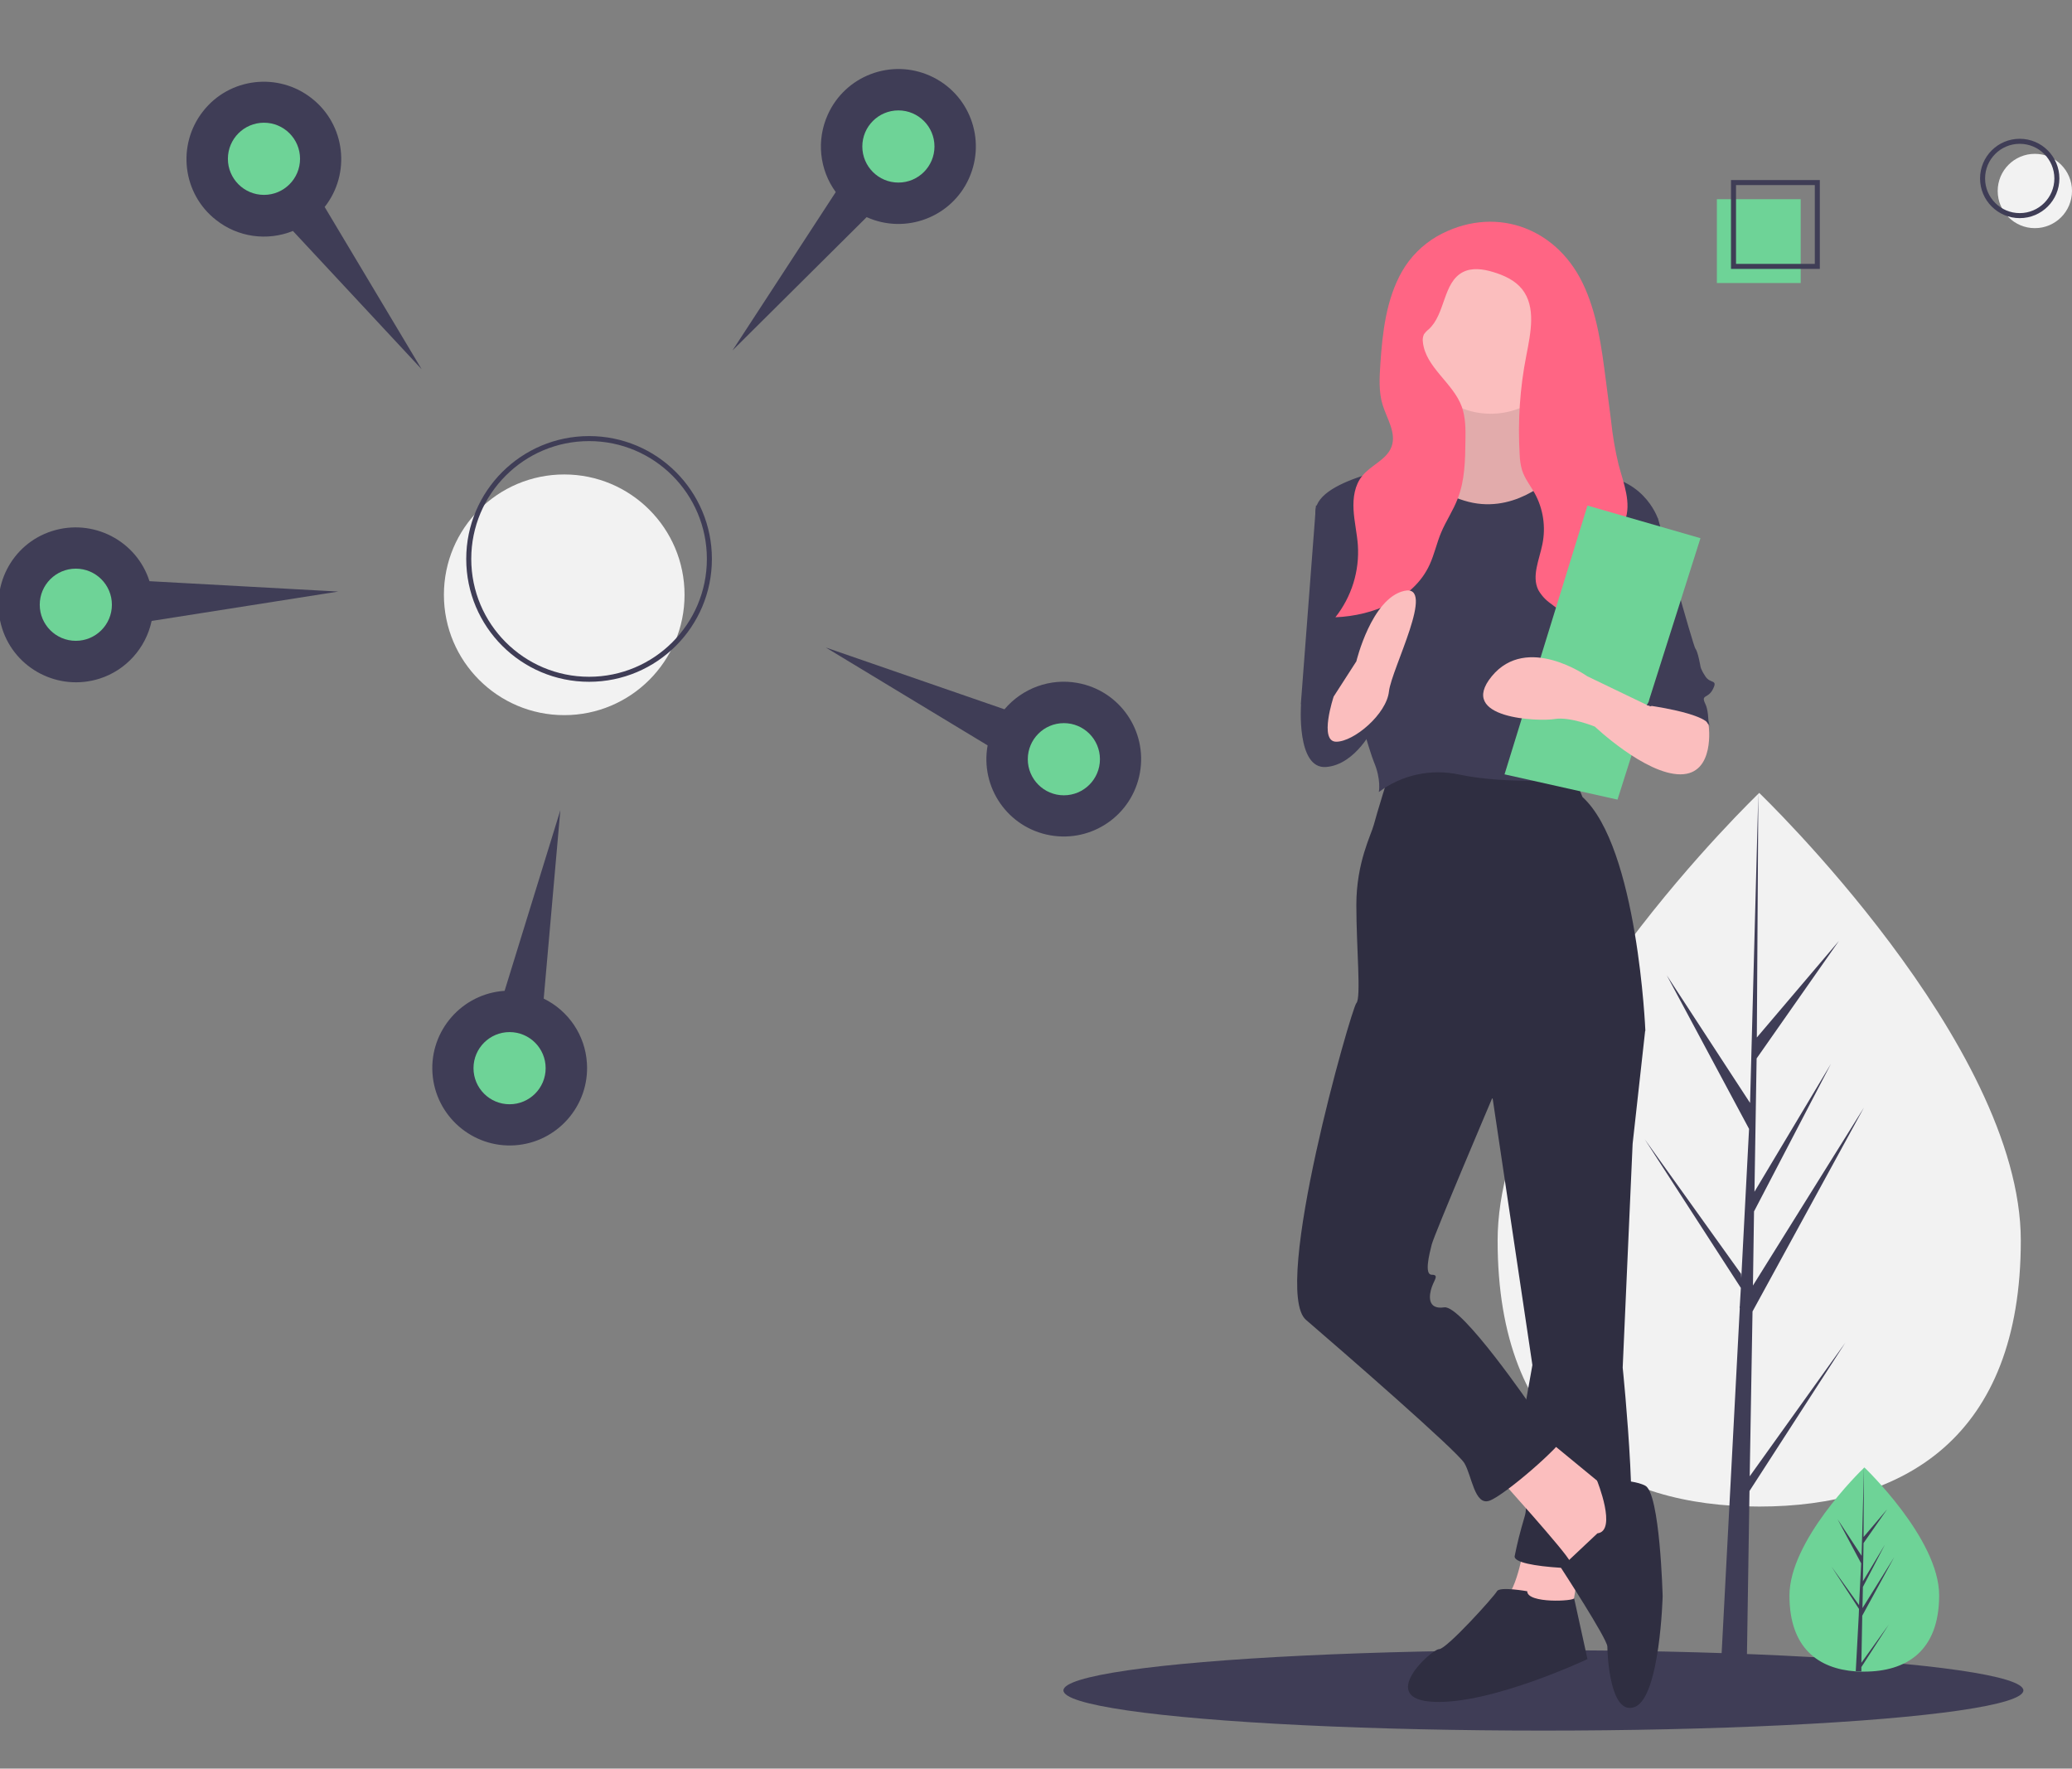
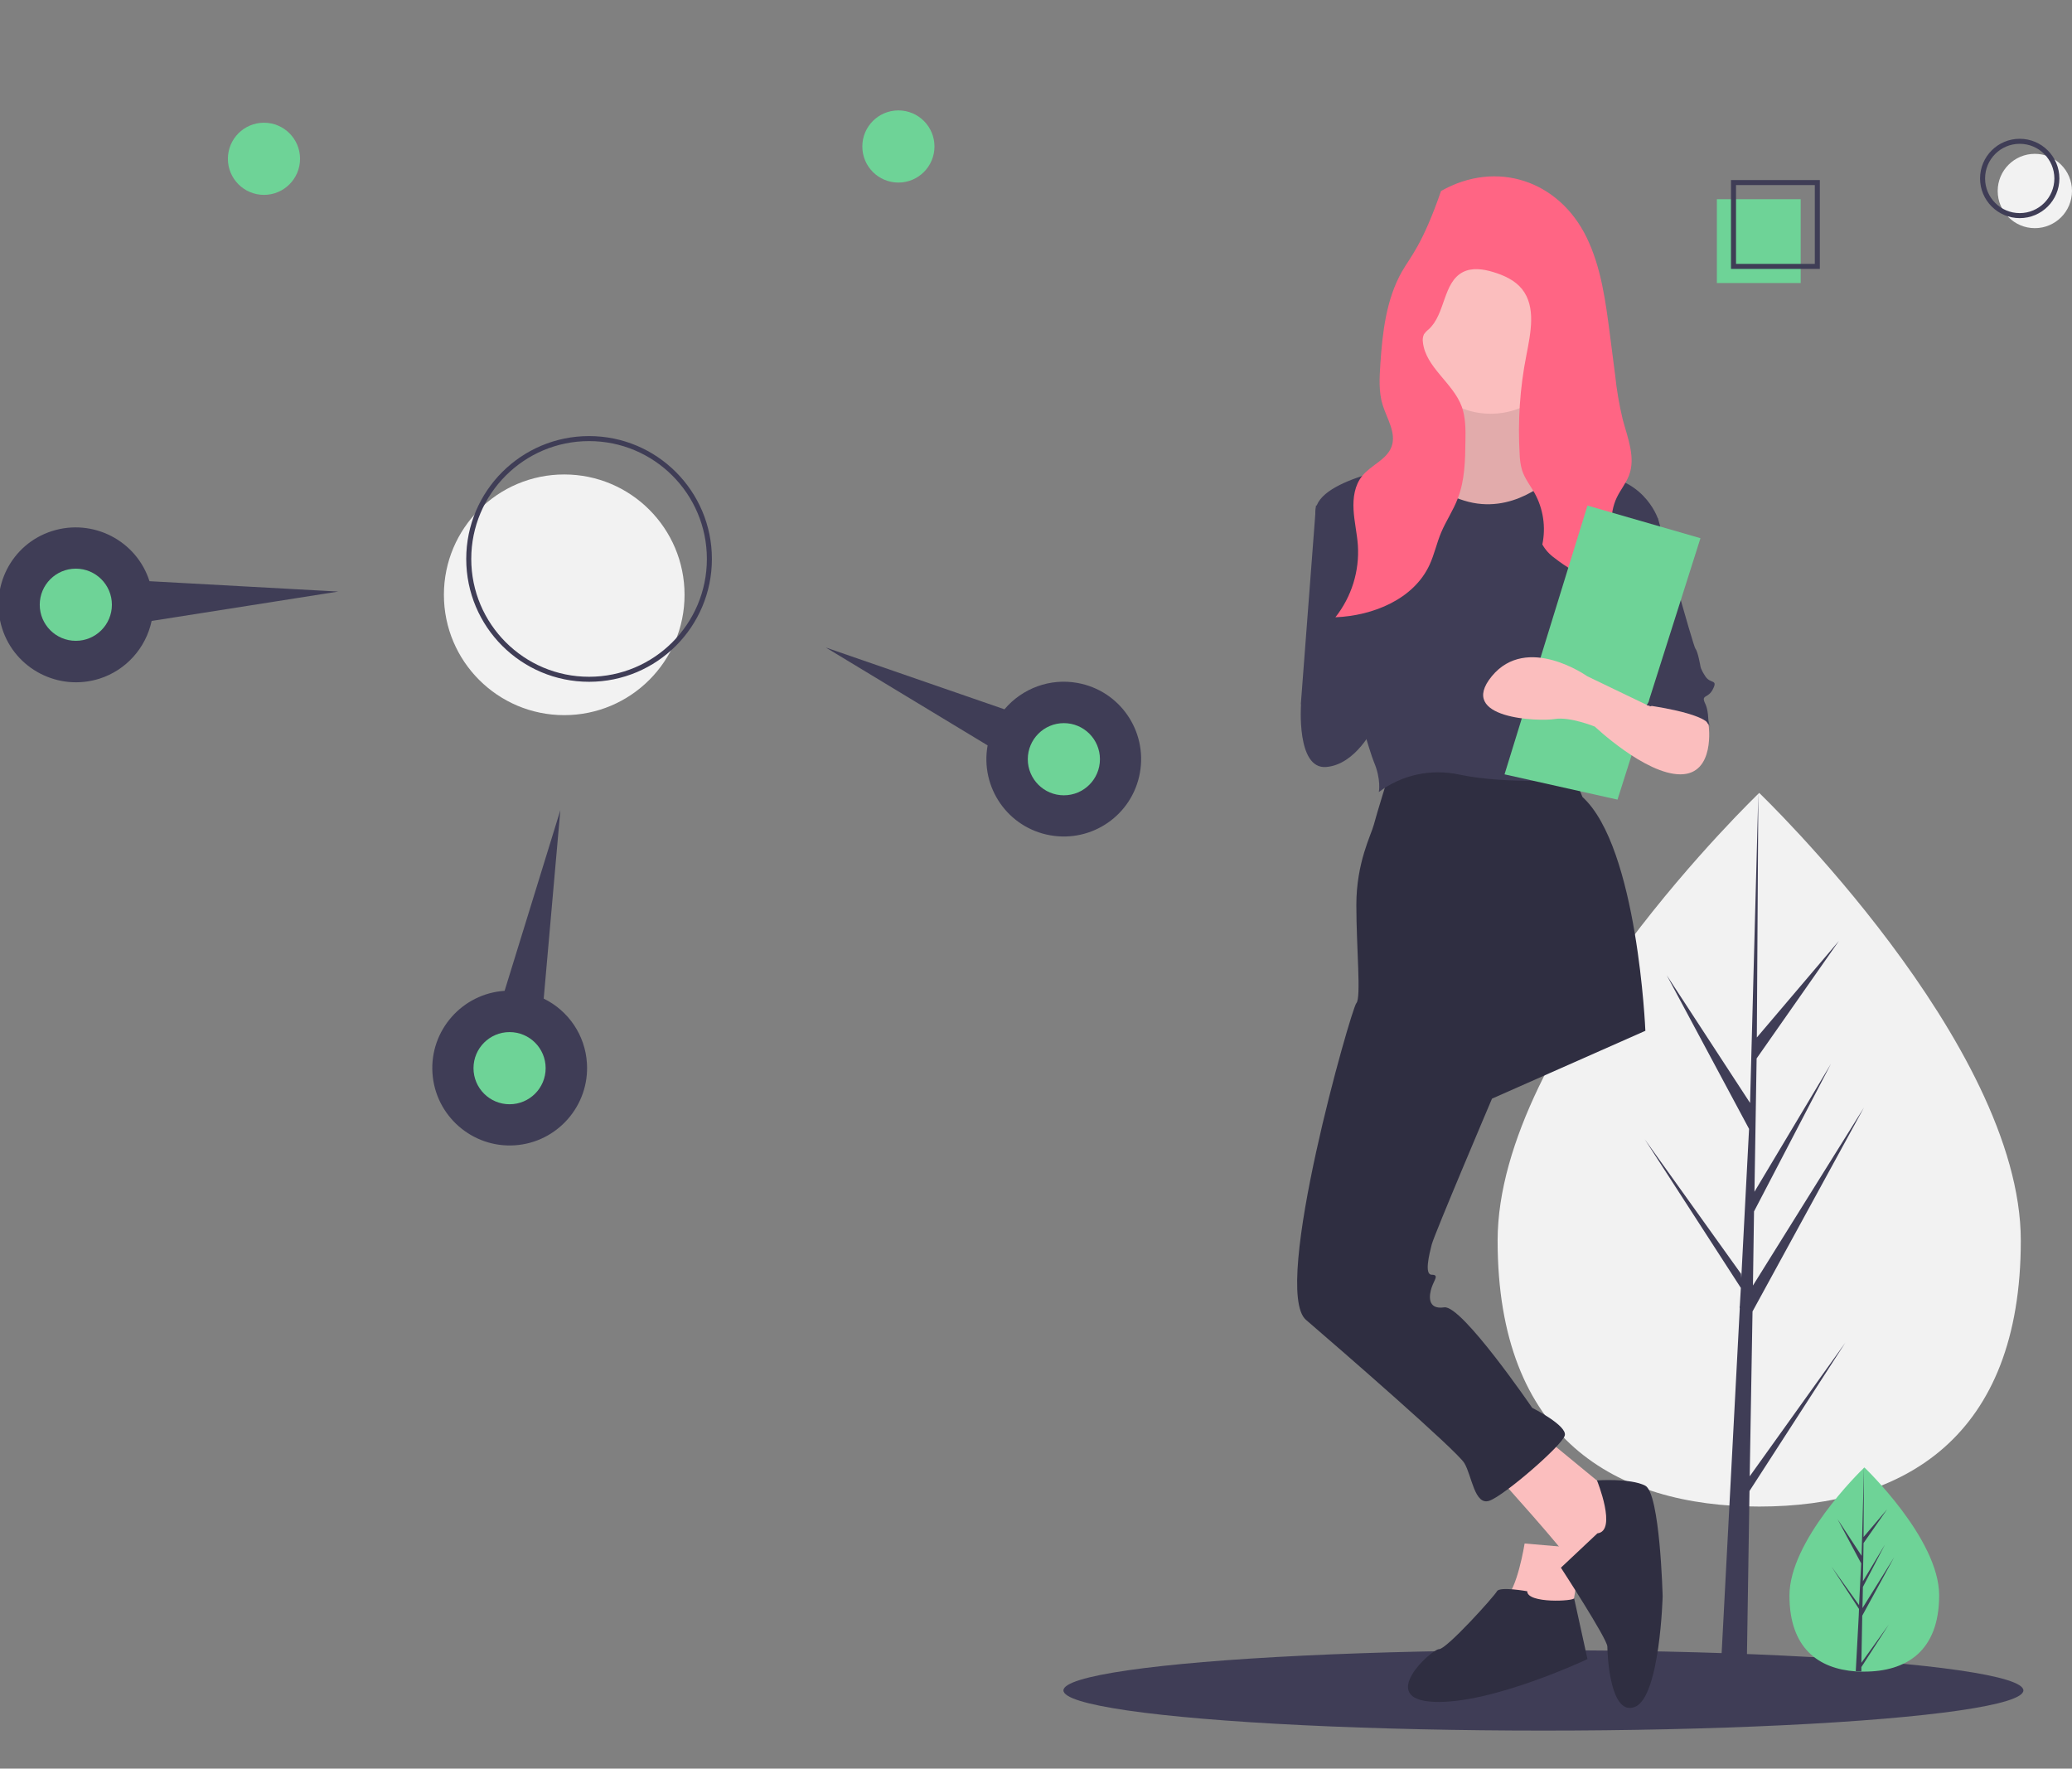
<svg xmlns="http://www.w3.org/2000/svg" version="1.1" x="0px" y="0px" viewBox="0 0 959.2 818.6" style="enable-background:new 0 0 959.2 818.6;" xml:space="preserve">
  <rect x="0" y="0" width="959.2" height="818.6" fill="#808080" stroke="none" />
  <style type="text/css">
	.st0{fill:#3F3D56;}
	.st1{fill:#F2F2F2;}
	.st2{fill:#6ED397;}
	.st3{fill:none;stroke:#3F3D56;stroke-width:2.326;stroke-miterlimit:10;}
	.st4{fill:#FBBEBE;}
	.st5{fill:#2F2E41;}
	.st6{opacity:0.1;enable-background:new    ;}
	.st7{fill:#FF6584;}
	.st8{display:none;}
</style>
  <g id="f3dab87e-8e17-45b3-a71d-8ebfb46e2440">
    <title>airport</title>
    <ellipse class="st0" cx="714.5" cy="782.4" rx="222.2" ry="18.6" />
    <path class="st1" d="M935.5,574.2c0,91.2-54.2,123.1-121.1,123.1s-121.1-31.8-121.1-123.1S814.4,367,814.4,367   S935.5,483,935.5,574.2z" />
    <polygon class="st0" points="810,683.3 811.3,607 862.9,512.6 811.5,595 812,560.7 847.6,492.4 812.2,551.6 812.2,551.6    813.2,489.9 851.3,435.5 813.3,480.2 814,367 810,516.8 810.3,510.7 771.6,451.4 809.7,522.5 806.1,591.5 806,589.6 761.4,527.3    805.9,596.1 805.4,604.7 805.3,604.9 805.4,605.6 796.2,780.5 808.5,780.5 809.9,690.1 854.3,621.4  " />
    <path class="st2" d="M897.7,738.4c0,26.1-15.5,35.3-34.7,35.3c-0.4,0-0.9,0-1.3,0c-0.9,0-1.8-0.1-2.6-0.1   c-17.3-1.2-30.7-10.8-30.7-35.1c0-25.2,32.1-56.9,34.6-59.2l0,0c0.1-0.1,0.1-0.1,0.1-0.1S897.7,712.2,897.7,738.4z" />
    <path class="st0" d="M861.7,769.6l12.7-17.7l-12.7,19.7l0,2c-0.9,0-1.8-0.1-2.6-0.1l1.4-26.1l0-0.2l0,0l0.1-2.5l-12.8-19.7   l12.8,17.9l0,0.5l1-19.8l-10.9-20.4l11.1,16.9l1.1-41l0-0.1v0.1l-0.2,32.3l10.9-12.8l-10.9,15.6l-0.3,17.7l10.2-17l-10.2,19.6   l-0.2,9.8l14.7-23.6l-14.8,27.1L861.7,769.6z" />
    <circle class="st1" cx="261.2" cy="275.3" r="55.7" />
    <circle class="st3" cx="272.7" cy="258.7" r="55.7" />
-     <path class="st0" d="M195.2,170.9l-44.9-75.1c12.2-15.5,9.6-38.1-6-50.3c-15.5-12.2-38.1-9.6-50.3,6c-12.2,15.5-9.6,38.1,6,50.3   c10.1,8,23.7,9.9,35.6,5.1L195.2,170.9z" />
    <circle class="st2" cx="122.2" cy="73.5" r="16.7" />
-     <path class="st0" d="M339.1,162.2l62.1-61.7c18,8.1,39.3,0.1,47.4-18s0.1-39.3-18-47.4c-18-8.1-39.3-0.1-47.4,18   c-5.3,11.7-3.9,25.4,3.7,35.8L339.1,162.2z" />
    <circle class="st2" cx="415.9" cy="67.8" r="16.7" />
    <path class="st0" d="M382.3,299.7l74.9,45.3c-3.5,19.5,9.4,38.1,28.9,41.6c19.5,3.5,38.1-9.4,41.6-28.9   c3.5-19.5-9.4-38.1-28.9-41.6c-12.6-2.3-25.5,2.4-33.8,12.2L382.3,299.7z" />
    <circle class="st2" cx="492.5" cy="351.4" r="16.7" />
    <path class="st0" d="M259.4,375l-25.8,83.6c-19.7,1.3-34.7,18.4-33.4,38.1c1.3,19.7,18.4,34.7,38.1,33.4s34.7-18.4,33.4-38.1   c-0.8-12.8-8.5-24.2-20-29.8L259.4,375z" />
    <circle class="st2" cx="235.9" cy="494.4" r="16.7" />
    <path class="st0" d="M156.6,273.8L69.2,269c-6-18.8-26.2-29.2-45.1-23.2S-5,272,1,290.9c6,18.8,26.2,29.2,45.1,23.2   c12.2-3.9,21.4-14.1,24.1-26.7L156.6,273.8z" />
    <circle class="st2" cx="35.1" cy="279.9" r="16.7" />
    <circle class="st1" cx="942" cy="88.4" r="17.2" />
    <circle class="st3" cx="935" cy="82.6" r="17.2" />
    <rect x="794.8" y="92.2" class="st2" width="38.8" height="38.8" />
    <rect x="802.5" y="84.5" class="st3" width="38.8" height="38.8" />
    <path class="st4" d="M705.8,714.4c0,0-3.5,22.1-9.3,25.6s30.2,11.6,30.2,11.6l5.8-34.9L705.8,714.4z" />
-     <path class="st5" d="M748.8,462l12.8,15.1l-5.8,52.3L751.2,633c0,0,9.3,89.6,0,91.9s-51.2,1.2-50-4.7s2.3-10.5,4.7-18.6   s-2.3-37.2-2.3-37.2l5.8-32.6L688.4,491L748.8,462z" />
    <path class="st5" d="M707,736.5c0,0-12.8-2.3-14,0s-23.3,26.8-26.8,26.8s-29.1,23.3-2.3,24.4s71-19.8,71-19.8s-6.5-29.6-6.2-28.2   S707,742.3,707,736.5z" />
    <path class="st4" d="M693,683c0,0,32.6,36.1,33.7,39.6s18.6,0,18.6,0l7-23.3l-5.8-8.1l-32.6-26.8L693,683z" />
    <path class="st5" d="M739.5,709.7l-16.9,15.9c0,0,21.5,33,21.5,36.5s1.2,32.6,12.8,27.9s12.8-51.2,12.8-51.2s-1.2-47.7-8.1-51.2   s-22.3-2.4-22.3-2.4S748.8,708.6,739.5,709.7z" />
    <path class="st5" d="M643,358.4c0,0-5.8,18.6-7,23.3s-8.1,17.4-8.1,37.2s2.3,43,0,45.4s-39.6,132.6-23.3,146.6s69.8,60.5,73.3,66.3   s4.7,19.8,11.6,17.4s33.7-25.6,34.9-30.2s-15.1-12.8-15.1-12.8s-32.6-47.7-40.7-46.5s-7-5.8-5.8-9.3s3.5-5.8,0-5.8s-1.2-9.3,0-14   s27.9-67.5,27.9-67.5l71-31.4c0,0-3.5-84.9-29.1-108.2l-5.8-14C726.7,354.9,661.6,350.3,643,358.4z" />
    <path class="st4" d="M672.1,174.6c0,0,5.8,40.7-8.1,43s-25.6,1.2-25.6,2.3s34.9,37.2,34.9,37.2l32.6-2.3l29.1-31.4   c0,0-26.8-4.7-26.8-20.9s-1.2-27.9-1.2-27.9H672.1z" />
    <path class="st6" d="M672.1,174.6c0,0,5.8,40.7-8.1,43s-25.6,1.2-25.6,2.3s34.9,37.2,34.9,37.2l32.6-2.3l29.1-31.4   c0,0-26.8-4.7-26.8-20.9s-1.2-27.9-1.2-27.9H672.1z" />
    <circle class="st4" cx="690.1" cy="155.4" r="36.1" />
    <path class="st0" d="M658.1,214.2c0,0-45.4,5.8-48.9,20.9s23.3,109.3,26.8,117.5s2.3,14,2.3,14c10.6-8,24.2-10.9,37.2-8.1   c22.1,4.7,53.5,2.3,53.5,2.3s10.5-43,12.8-47.7s11.6-30.2,11.6-37.2s14-36.1,14-36.1s-7-20.9-32.6-19.8c0,0-11.2-5-14.3-1.3   s-20.6,19.9-42.7,13S658.1,214.2,658.1,214.2z" />
    <path class="st0" d="M622,234h-12.8l-7,91.9c0,0,25.6,7,29.1,2.3S622,234,622,234z" />
    <path class="st0" d="M605.8,316.6l-3.5,9.3c0,0-2.3,30.2,11.6,29.1s22.1-18.6,22.1-18.6s-8.1-22.1-17.4-19.8   C609.3,318.9,605.8,316.6,605.8,316.6z" />
    <path class="st0" d="M745.4,234l22.1,5.8c0,0,16.3,59.3,17.4,60.5s2.3,8.1,2.3,8.1s0,1.2,2.3,4.7s5.8,1.2,3.5,5.8   c-2.3,4.7-5.8,2.3-3.5,7s1.2,17.4,1.2,17.4s-5.8-22.1-26.8-16.3l-14-62.8L745.4,234z" />
-     <path class="st7" d="M649,125.7c-7.3,12.9-9,28.1-10,42.9c-0.4,6.3-0.8,12.9,1.1,18.9c2,6.4,6.4,12.9,4.1,19.2   c-2.2,6.1-9.5,8.5-13.6,13.6c-3.5,4.3-4.3,10.1-4,15.6c0.3,5.5,1.6,10.9,2,16.4c0.8,12-2.9,23.9-10.4,33.4   c17.5-0.7,36.3-8.4,43.6-24.3c2.2-4.8,3.3-10,5.3-14.8c2.3-5.5,5.7-10.4,7.8-16c3.2-8.3,3.4-17.5,3.5-26.5   c0.1-5.4,0.1-10.9-1.7-15.9c-4.1-11.1-16.8-18.2-18-29.9c-0.2-1.2,0-2.5,0.5-3.6c0.6-0.8,1.3-1.6,2.1-2.2c7.9-7,6.6-21.8,16-26.6   c4.2-2.1,9.3-1.4,13.9,0c5,1.5,10.1,3.8,13.4,7.9c6.6,8.3,4,20.3,2,30.7c-3,15.1-4,30.5-3.1,45.8c0.1,2.5,0.4,4.9,1.1,7.3   c1.2,3.8,3.8,7.1,5.8,10.6c4,7.2,5.3,15.7,3.6,23.8c-1.4,7-5,14.6-1.9,21c1.4,2.5,3.3,4.6,5.7,6.3c10.3,8.1,23.4,13.1,31.1,23.7   c1.3-8.7-1.2-17.4-3.1-26c-1.9-8.6-3-17.9,0.8-25.8c1.7-3.5,4.2-6.5,5.6-10.1c3.2-8.3-0.6-17.4-2.9-26c-1.6-6.7-2.8-13.6-3.5-20.5   l-2.4-18.6c-2-15.4-4-31.1-10.8-45.1c-12.8-26.3-41.6-36.1-67.4-21.5C658.5,113.3,652.9,118.9,649,125.7z" />
-     <path class="st4" d="M617.4,322.4c0,0-7,20.9,1.2,20.9s23.3-12.8,24.4-23.3c1.2-10.5,22.1-50,7-46.5s-22.1,32.6-22.1,32.6   L617.4,322.4z" />
+     <path class="st7" d="M649,125.7c-7.3,12.9-9,28.1-10,42.9c-0.4,6.3-0.8,12.9,1.1,18.9c2,6.4,6.4,12.9,4.1,19.2   c-2.2,6.1-9.5,8.5-13.6,13.6c-3.5,4.3-4.3,10.1-4,15.6c0.3,5.5,1.6,10.9,2,16.4c0.8,12-2.9,23.9-10.4,33.4   c17.5-0.7,36.3-8.4,43.6-24.3c2.2-4.8,3.3-10,5.3-14.8c2.3-5.5,5.7-10.4,7.8-16c3.2-8.3,3.4-17.5,3.5-26.5   c0.1-5.4,0.1-10.9-1.7-15.9c-4.1-11.1-16.8-18.2-18-29.9c-0.2-1.2,0-2.5,0.5-3.6c0.6-0.8,1.3-1.6,2.1-2.2c7.9-7,6.6-21.8,16-26.6   c4.2-2.1,9.3-1.4,13.9,0c5,1.5,10.1,3.8,13.4,7.9c6.6,8.3,4,20.3,2,30.7c-3,15.1-4,30.5-3.1,45.8c0.1,2.5,0.4,4.9,1.1,7.3   c1.2,3.8,3.8,7.1,5.8,10.6c4,7.2,5.3,15.7,3.6,23.8c1.4,2.5,3.3,4.6,5.7,6.3c10.3,8.1,23.4,13.1,31.1,23.7   c1.3-8.7-1.2-17.4-3.1-26c-1.9-8.6-3-17.9,0.8-25.8c1.7-3.5,4.2-6.5,5.6-10.1c3.2-8.3-0.6-17.4-2.9-26c-1.6-6.7-2.8-13.6-3.5-20.5   l-2.4-18.6c-2-15.4-4-31.1-10.8-45.1c-12.8-26.3-41.6-36.1-67.4-21.5C658.5,113.3,652.9,118.9,649,125.7z" />
    <polygon class="st2" points="734.9,234 696.5,358.4 748.8,370.1 787.2,249.1  " />
    <path class="st4" d="M783.7,323.5l7.3,12.1c0,0,3.2,22.8-13.1,22.8s-39.6-22.1-39.6-22.1s-11.6-4.7-18.6-3.5s-45.4,0-29.1-19.8   c16.3-19.8,44.2,0,44.2,0l29.1,14l15.1-8.1L783.7,323.5z" />
    <path class="st0" d="M773.9,307.8l-11.6,18.6c0,0,26.8,3.5,29.1,9.3s-10.5-30.2-10.5-30.2L773.9,307.8z" />
  </g>
  <g id="Calque_2" class="st8">
</g>
</svg>